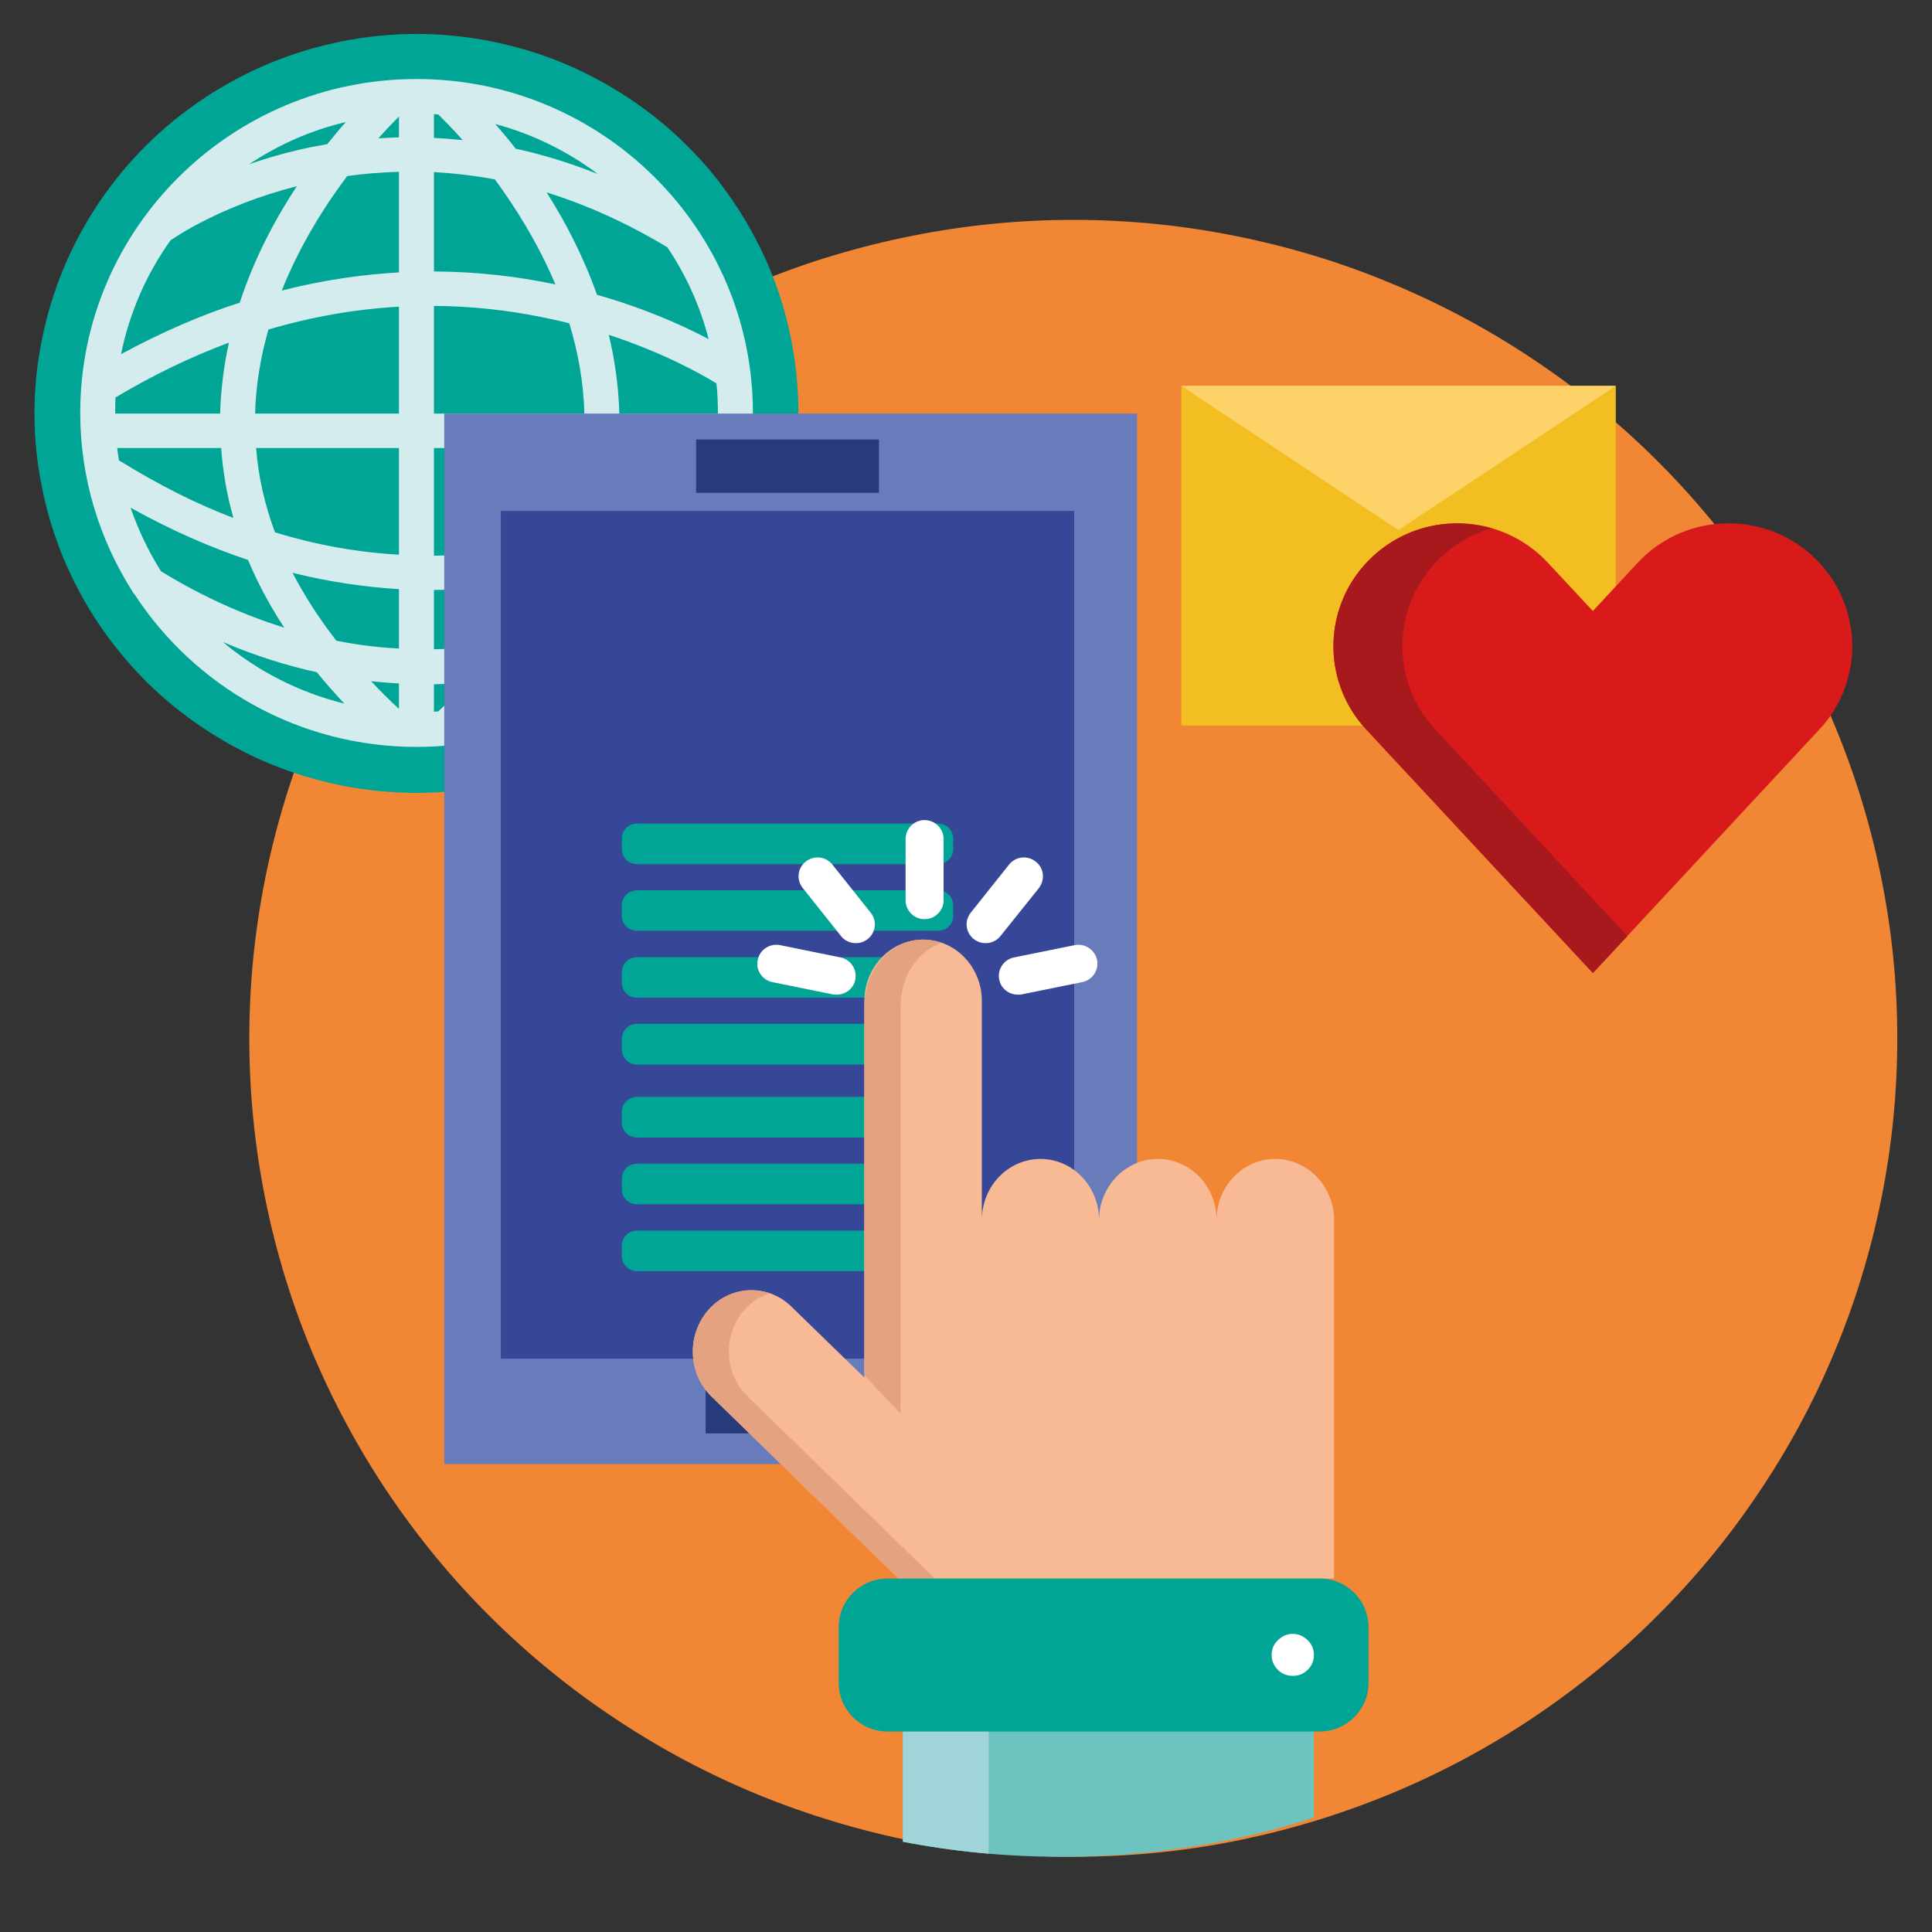
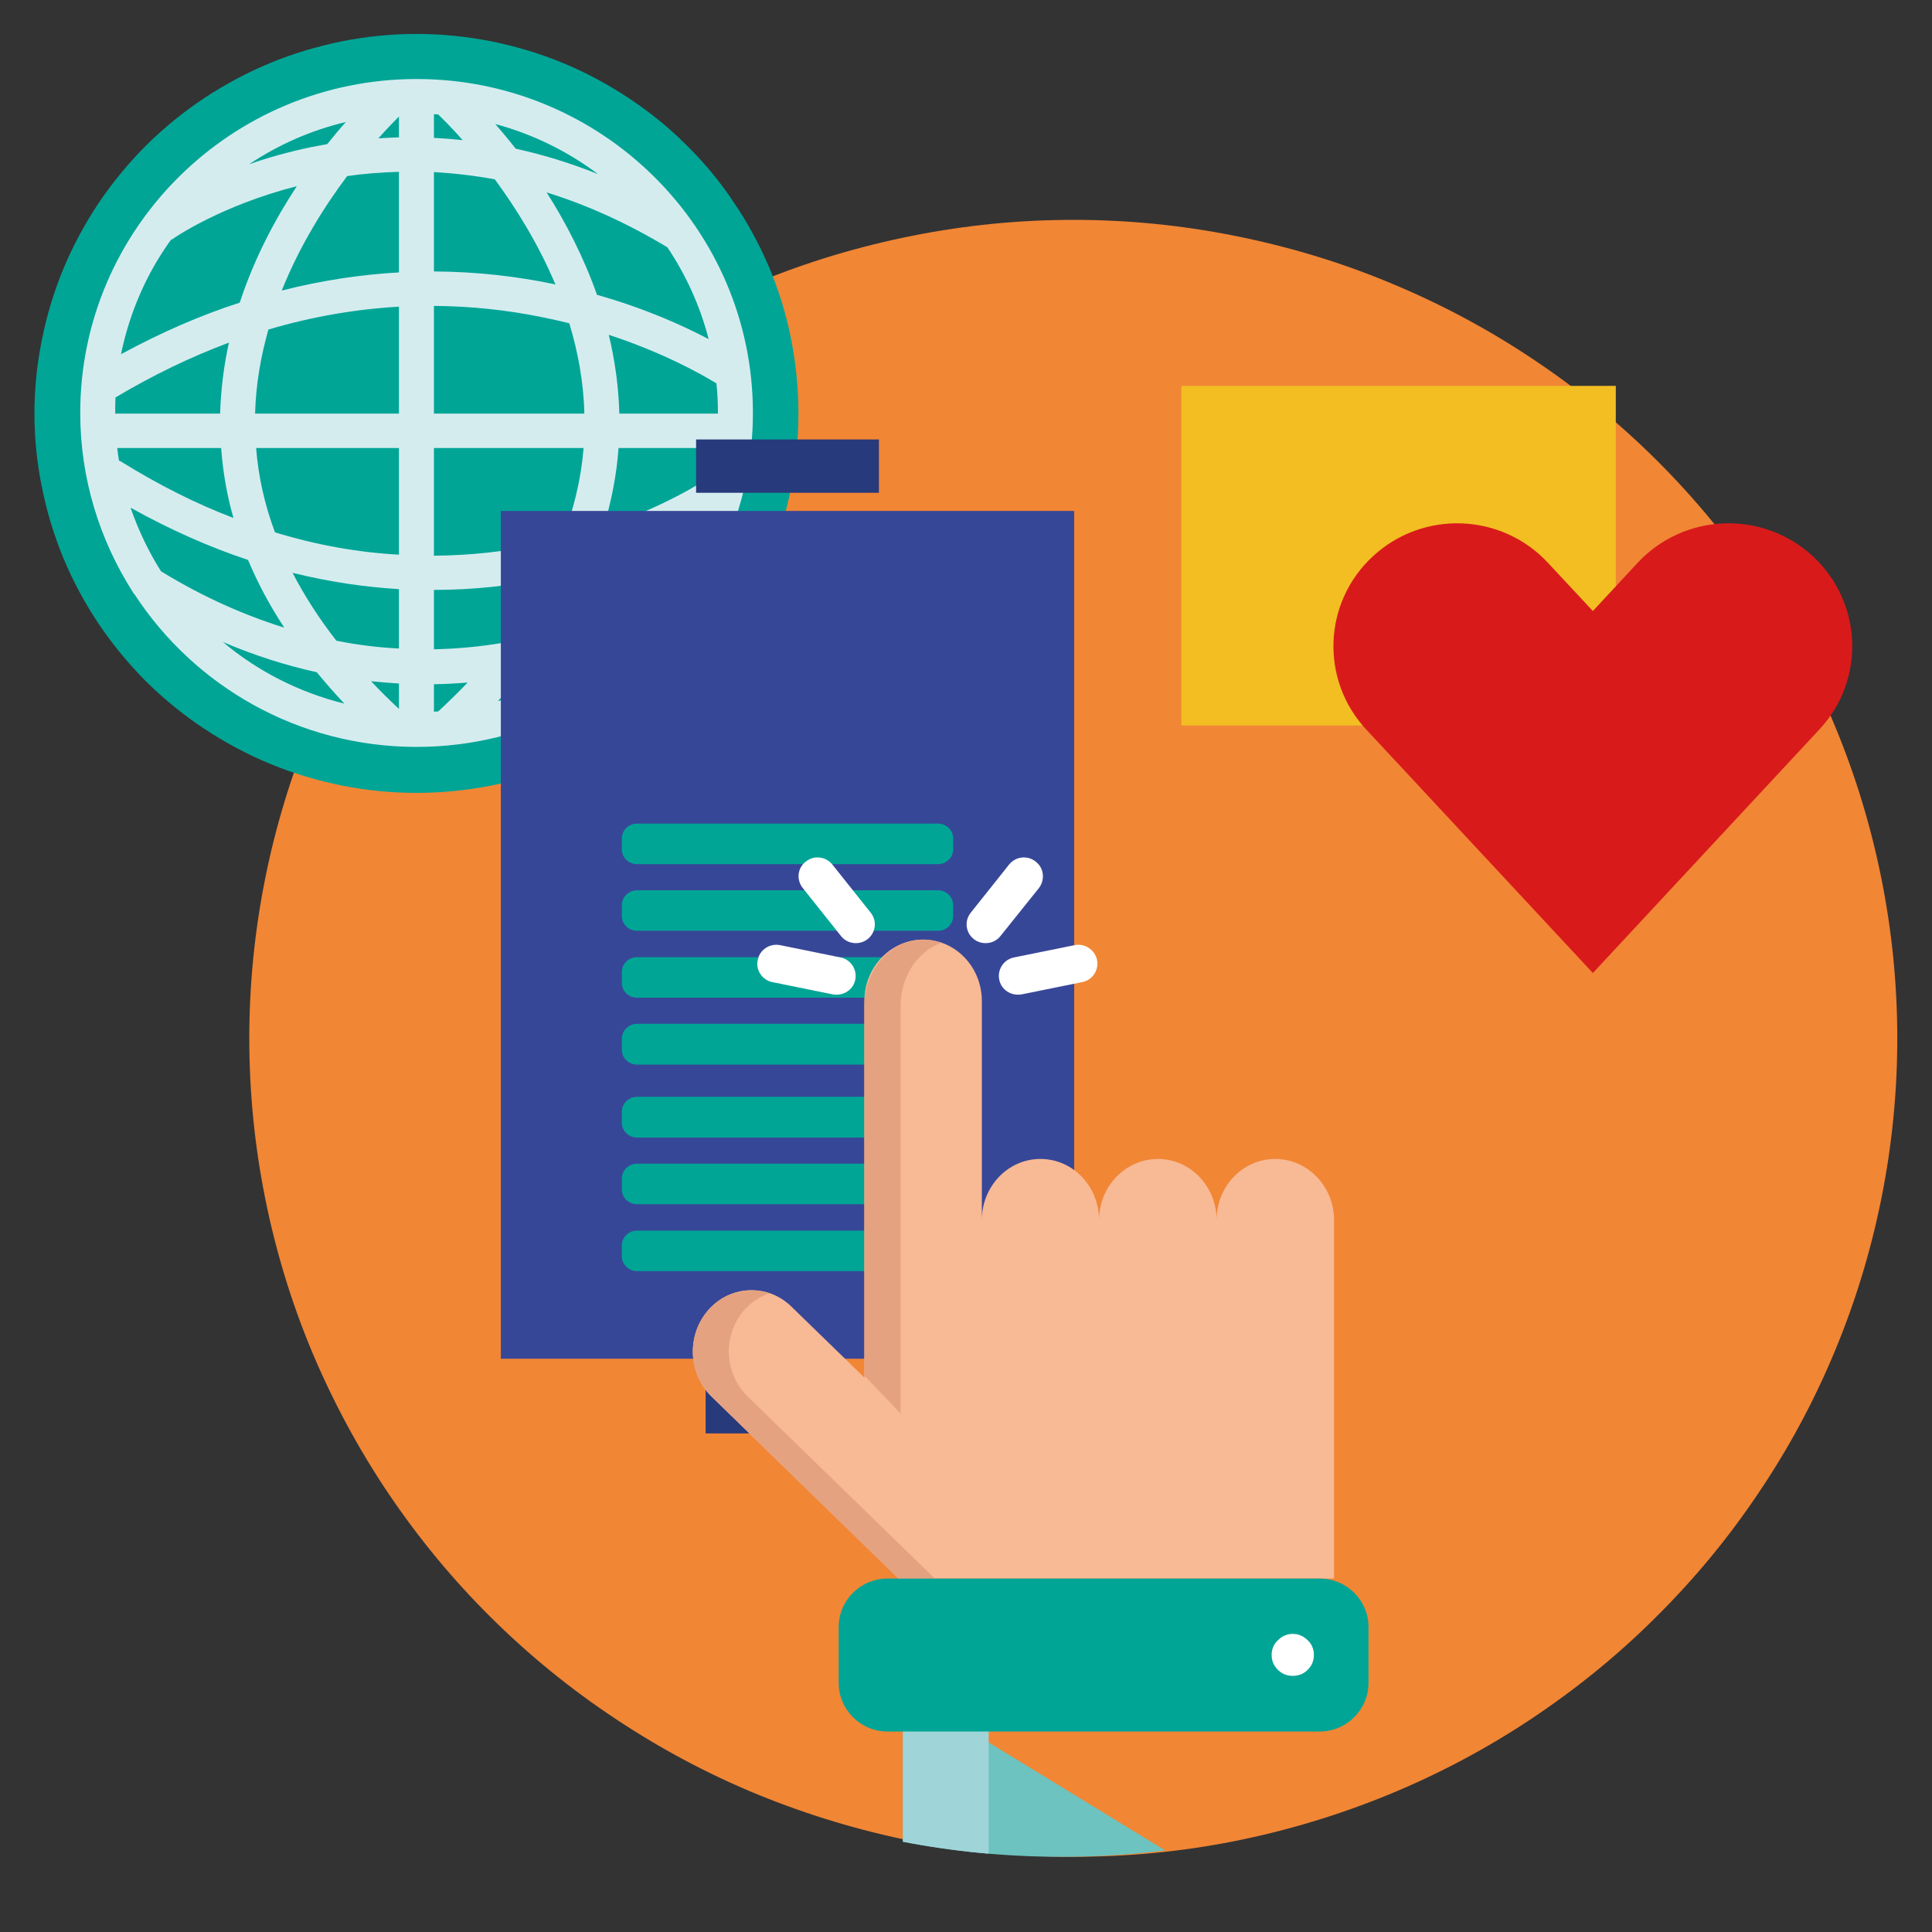
<svg xmlns="http://www.w3.org/2000/svg" width="40" zoomAndPan="magnify" viewBox="0 0 30 30" height="40" preserveAspectRatio="xMidYMid meet" version="1.0">
  <rect x="0" y="0" width="30" height="30" fill="#333333" stroke="none" />
  <defs>
    <clipPath id="id1">
      <path d="M 3 3 L 29.516 3 L 29.516 28.836 L 3 28.836 Z M 3 3 " clip-rule="nonzero" />
    </clipPath>
    <clipPath id="id2">
      <path d="M 0.484 0.527 L 13 0.527 L 13 13 L 0.484 13 Z M 0.484 0.527 " clip-rule="nonzero" />
    </clipPath>
    <clipPath id="id3">
      <path d="M 10.617 8.438 L 13.934 8.438 L 13.934 11.836 L 10.617 11.836 Z M 10.617 8.438 " clip-rule="nonzero" />
    </clipPath>
    <clipPath id="id4">
      <path d="M 10.637 10.109 C 10.637 9.66 10.797 9.273 11.117 8.957 C 11.438 8.641 11.824 8.48 12.277 8.48 C 12.73 8.48 13.117 8.641 13.438 8.957 C 13.758 9.273 13.918 9.66 13.918 10.109 C 13.918 10.559 13.758 10.945 13.438 11.262 C 13.117 11.582 12.73 11.738 12.277 11.738 C 11.824 11.738 11.438 11.582 11.117 11.262 C 10.797 10.945 10.637 10.559 10.637 10.109 Z M 10.637 10.109 " clip-rule="nonzero" />
    </clipPath>
    <clipPath id="id5">
      <path d="M 10.617 9 L 13.934 9 L 13.934 11.836 L 10.617 11.836 Z M 10.617 9 " clip-rule="nonzero" />
    </clipPath>
    <clipPath id="id6">
      <path d="M 10.637 10.109 C 10.637 9.66 10.797 9.273 11.117 8.957 C 11.438 8.641 11.824 8.48 12.277 8.48 C 12.73 8.48 13.117 8.641 13.438 8.957 C 13.758 9.273 13.918 9.66 13.918 10.109 C 13.918 10.559 13.758 10.945 13.438 11.262 C 13.117 11.582 12.73 11.738 12.277 11.738 C 11.824 11.738 11.438 11.582 11.117 11.262 C 10.797 10.945 10.637 10.559 10.637 10.109 Z M 10.637 10.109 " clip-rule="nonzero" />
    </clipPath>
    <clipPath id="id7">
      <path d="M 14 26 L 21 26 L 21 28.836 L 14 28.836 Z M 14 26 " clip-rule="nonzero" />
    </clipPath>
    <clipPath id="id8">
      <path d="M 3.684 16.125 C 3.684 14.438 4.008 12.816 4.66 11.262 C 5.309 9.703 6.234 8.328 7.434 7.137 C 8.633 5.945 10.016 5.027 11.582 4.383 C 13.152 3.738 14.785 3.414 16.48 3.414 C 18.176 3.414 19.809 3.738 21.379 4.383 C 22.945 5.027 24.328 5.945 25.527 7.137 C 26.727 8.328 27.652 9.703 28.301 11.262 C 28.953 12.816 29.277 14.438 29.277 16.125 C 29.277 17.809 28.953 19.43 28.301 20.988 C 27.652 22.547 26.727 23.918 25.527 25.113 C 24.328 26.305 22.945 27.223 21.379 27.867 C 19.809 28.512 18.176 28.832 16.48 28.832 C 14.785 28.832 13.152 28.512 11.582 27.867 C 10.016 27.223 8.633 26.305 7.434 25.113 C 6.234 23.918 5.309 22.547 4.66 20.988 C 4.008 19.43 3.684 17.809 3.684 16.125 Z M 3.684 16.125 " clip-rule="nonzero" />
    </clipPath>
    <clipPath id="id9">
      <path d="M 14 26 L 16 26 L 16 28.836 L 14 28.836 Z M 14 26 " clip-rule="nonzero" />
    </clipPath>
    <clipPath id="id10">
      <path d="M 3.684 16.125 C 3.684 14.438 4.008 12.816 4.66 11.262 C 5.309 9.703 6.234 8.328 7.434 7.137 C 8.633 5.945 10.016 5.027 11.582 4.383 C 13.152 3.738 14.785 3.414 16.48 3.414 C 18.176 3.414 19.809 3.738 21.379 4.383 C 22.945 5.027 24.328 5.945 25.527 7.137 C 26.727 8.328 27.652 9.703 28.301 11.262 C 28.953 12.816 29.277 14.438 29.277 16.125 C 29.277 17.809 28.953 19.43 28.301 20.988 C 27.652 22.547 26.727 23.918 25.527 25.113 C 24.328 26.305 22.945 27.223 21.379 27.867 C 19.809 28.512 18.176 28.832 16.48 28.832 C 14.785 28.832 13.152 28.512 11.582 27.867 C 10.016 27.223 8.633 26.305 7.434 25.113 C 6.234 23.918 5.309 22.547 4.66 20.988 C 4.008 19.43 3.684 17.809 3.684 16.125 Z M 3.684 16.125 " clip-rule="nonzero" />
    </clipPath>
    <clipPath id="id11">
      <path d="M 10 14 L 21 14 L 21 25 L 10 25 Z M 10 14 " clip-rule="nonzero" />
    </clipPath>
    <clipPath id="id12">
      <path d="M 3.684 16.125 C 3.684 14.438 4.008 12.816 4.66 11.262 C 5.309 9.703 6.234 8.328 7.434 7.137 C 8.633 5.945 10.016 5.027 11.582 4.383 C 13.152 3.738 14.785 3.414 16.48 3.414 C 18.176 3.414 19.809 3.738 21.379 4.383 C 22.945 5.027 24.328 5.945 25.527 7.137 C 26.727 8.328 27.652 9.703 28.301 11.262 C 28.953 12.816 29.277 14.438 29.277 16.125 C 29.277 17.809 28.953 19.43 28.301 20.988 C 27.652 22.547 26.727 23.918 25.527 25.113 C 24.328 26.305 22.945 27.223 21.379 27.867 C 19.809 28.512 18.176 28.832 16.48 28.832 C 14.785 28.832 13.152 28.512 11.582 27.867 C 10.016 27.223 8.633 26.305 7.434 25.113 C 6.234 23.918 5.309 22.547 4.66 20.988 C 4.008 19.43 3.684 17.809 3.684 16.125 Z M 3.684 16.125 " clip-rule="nonzero" />
    </clipPath>
    <clipPath id="id13">
      <path d="M 10 20 L 15 20 L 15 25 L 10 25 Z M 10 20 " clip-rule="nonzero" />
    </clipPath>
    <clipPath id="id14">
      <path d="M 3.684 16.125 C 3.684 14.438 4.008 12.816 4.66 11.262 C 5.309 9.703 6.234 8.328 7.434 7.137 C 8.633 5.945 10.016 5.027 11.582 4.383 C 13.152 3.738 14.785 3.414 16.48 3.414 C 18.176 3.414 19.809 3.738 21.379 4.383 C 22.945 5.027 24.328 5.945 25.527 7.137 C 26.727 8.328 27.652 9.703 28.301 11.262 C 28.953 12.816 29.277 14.438 29.277 16.125 C 29.277 17.809 28.953 19.43 28.301 20.988 C 27.652 22.547 26.727 23.918 25.527 25.113 C 24.328 26.305 22.945 27.223 21.379 27.867 C 19.809 28.512 18.176 28.832 16.48 28.832 C 14.785 28.832 13.152 28.512 11.582 27.867 C 10.016 27.223 8.633 26.305 7.434 25.113 C 6.234 23.918 5.309 22.547 4.66 20.988 C 4.008 19.43 3.684 17.809 3.684 16.125 Z M 3.684 16.125 " clip-rule="nonzero" />
    </clipPath>
    <clipPath id="id15">
      <path d="M 13 14 L 15 14 L 15 22 L 13 22 Z M 13 14 " clip-rule="nonzero" />
    </clipPath>
    <clipPath id="id16">
      <path d="M 3.684 16.125 C 3.684 14.438 4.008 12.816 4.66 11.262 C 5.309 9.703 6.234 8.328 7.434 7.137 C 8.633 5.945 10.016 5.027 11.582 4.383 C 13.152 3.738 14.785 3.414 16.48 3.414 C 18.176 3.414 19.809 3.738 21.379 4.383 C 22.945 5.027 24.328 5.945 25.527 7.137 C 26.727 8.328 27.652 9.703 28.301 11.262 C 28.953 12.816 29.277 14.438 29.277 16.125 C 29.277 17.809 28.953 19.43 28.301 20.988 C 27.652 22.547 26.727 23.918 25.527 25.113 C 24.328 26.305 22.945 27.223 21.379 27.867 C 19.809 28.512 18.176 28.832 16.48 28.832 C 14.785 28.832 13.152 28.512 11.582 27.867 C 10.016 27.223 8.633 26.305 7.434 25.113 C 6.234 23.918 5.309 22.547 4.66 20.988 C 4.008 19.43 3.684 17.809 3.684 16.125 Z M 3.684 16.125 " clip-rule="nonzero" />
    </clipPath>
    <clipPath id="id17">
      <path d="M 13 24 L 22 24 L 22 27 L 13 27 Z M 13 24 " clip-rule="nonzero" />
    </clipPath>
    <clipPath id="id18">
      <path d="M 3.684 16.125 C 3.684 14.438 4.008 12.816 4.66 11.262 C 5.309 9.703 6.234 8.328 7.434 7.137 C 8.633 5.945 10.016 5.027 11.582 4.383 C 13.152 3.738 14.785 3.414 16.48 3.414 C 18.176 3.414 19.809 3.738 21.379 4.383 C 22.945 5.027 24.328 5.945 25.527 7.137 C 26.727 8.328 27.652 9.703 28.301 11.262 C 28.953 12.816 29.277 14.438 29.277 16.125 C 29.277 17.809 28.953 19.43 28.301 20.988 C 27.652 22.547 26.727 23.918 25.527 25.113 C 24.328 26.305 22.945 27.223 21.379 27.867 C 19.809 28.512 18.176 28.832 16.48 28.832 C 14.785 28.832 13.152 28.512 11.582 27.867 C 10.016 27.223 8.633 26.305 7.434 25.113 C 6.234 23.918 5.309 22.547 4.66 20.988 C 4.008 19.43 3.684 17.809 3.684 16.125 Z M 3.684 16.125 " clip-rule="nonzero" />
    </clipPath>
    <clipPath id="id19">
      <path d="M 19 25 L 21 25 L 21 27 L 19 27 Z M 19 25 " clip-rule="nonzero" />
    </clipPath>
    <clipPath id="id20">
      <path d="M 3.684 16.125 C 3.684 14.438 4.008 12.816 4.66 11.262 C 5.309 9.703 6.234 8.328 7.434 7.137 C 8.633 5.945 10.016 5.027 11.582 4.383 C 13.152 3.738 14.785 3.414 16.48 3.414 C 18.176 3.414 19.809 3.738 21.379 4.383 C 22.945 5.027 24.328 5.945 25.527 7.137 C 26.727 8.328 27.652 9.703 28.301 11.262 C 28.953 12.816 29.277 14.438 29.277 16.125 C 29.277 17.809 28.953 19.43 28.301 20.988 C 27.652 22.547 26.727 23.918 25.527 25.113 C 24.328 26.305 22.945 27.223 21.379 27.867 C 19.809 28.512 18.176 28.832 16.48 28.832 C 14.785 28.832 13.152 28.512 11.582 27.867 C 10.016 27.223 8.633 26.305 7.434 25.113 C 6.234 23.918 5.309 22.547 4.66 20.988 C 4.008 19.43 3.684 17.809 3.684 16.125 Z M 3.684 16.125 " clip-rule="nonzero" />
    </clipPath>
    <clipPath id="id21">
      <path d="M 14 12 L 15 12 L 15 15 L 14 15 Z M 14 12 " clip-rule="nonzero" />
    </clipPath>
    <clipPath id="id22">
-       <path d="M 3.684 16.125 C 3.684 14.438 4.008 12.816 4.66 11.262 C 5.309 9.703 6.234 8.328 7.434 7.137 C 8.633 5.945 10.016 5.027 11.582 4.383 C 13.152 3.738 14.785 3.414 16.48 3.414 C 18.176 3.414 19.809 3.738 21.379 4.383 C 22.945 5.027 24.328 5.945 25.527 7.137 C 26.727 8.328 27.652 9.703 28.301 11.262 C 28.953 12.816 29.277 14.438 29.277 16.125 C 29.277 17.809 28.953 19.43 28.301 20.988 C 27.652 22.547 26.727 23.918 25.527 25.113 C 24.328 26.305 22.945 27.223 21.379 27.867 C 19.809 28.512 18.176 28.832 16.48 28.832 C 14.785 28.832 13.152 28.512 11.582 27.867 C 10.016 27.223 8.633 26.305 7.434 25.113 C 6.234 23.918 5.309 22.547 4.66 20.988 C 4.008 19.43 3.684 17.809 3.684 16.125 Z M 3.684 16.125 " clip-rule="nonzero" />
-     </clipPath>
+       </clipPath>
    <clipPath id="id23">
      <path d="M 15 13 L 17 13 L 17 15 L 15 15 Z M 15 13 " clip-rule="nonzero" />
    </clipPath>
    <clipPath id="id24">
      <path d="M 3.684 16.125 C 3.684 14.438 4.008 12.816 4.66 11.262 C 5.309 9.703 6.234 8.328 7.434 7.137 C 8.633 5.945 10.016 5.027 11.582 4.383 C 13.152 3.738 14.785 3.414 16.48 3.414 C 18.176 3.414 19.809 3.738 21.379 4.383 C 22.945 5.027 24.328 5.945 25.527 7.137 C 26.727 8.328 27.652 9.703 28.301 11.262 C 28.953 12.816 29.277 14.438 29.277 16.125 C 29.277 17.809 28.953 19.43 28.301 20.988 C 27.652 22.547 26.727 23.918 25.527 25.113 C 24.328 26.305 22.945 27.223 21.379 27.867 C 19.809 28.512 18.176 28.832 16.48 28.832 C 14.785 28.832 13.152 28.512 11.582 27.867 C 10.016 27.223 8.633 26.305 7.434 25.113 C 6.234 23.918 5.309 22.547 4.66 20.988 C 4.008 19.43 3.684 17.809 3.684 16.125 Z M 3.684 16.125 " clip-rule="nonzero" />
    </clipPath>
    <clipPath id="id25">
      <path d="M 12 13 L 14 13 L 14 15 L 12 15 Z M 12 13 " clip-rule="nonzero" />
    </clipPath>
    <clipPath id="id26">
      <path d="M 3.684 16.125 C 3.684 14.438 4.008 12.816 4.66 11.262 C 5.309 9.703 6.234 8.328 7.434 7.137 C 8.633 5.945 10.016 5.027 11.582 4.383 C 13.152 3.738 14.785 3.414 16.48 3.414 C 18.176 3.414 19.809 3.738 21.379 4.383 C 22.945 5.027 24.328 5.945 25.527 7.137 C 26.727 8.328 27.652 9.703 28.301 11.262 C 28.953 12.816 29.277 14.438 29.277 16.125 C 29.277 17.809 28.953 19.43 28.301 20.988 C 27.652 22.547 26.727 23.918 25.527 25.113 C 24.328 26.305 22.945 27.223 21.379 27.867 C 19.809 28.512 18.176 28.832 16.48 28.832 C 14.785 28.832 13.152 28.512 11.582 27.867 C 10.016 27.223 8.633 26.305 7.434 25.113 C 6.234 23.918 5.309 22.547 4.66 20.988 C 4.008 19.43 3.684 17.809 3.684 16.125 Z M 3.684 16.125 " clip-rule="nonzero" />
    </clipPath>
    <clipPath id="id27">
      <path d="M 11 14 L 14 14 L 14 16 L 11 16 Z M 11 14 " clip-rule="nonzero" />
    </clipPath>
    <clipPath id="id28">
      <path d="M 3.684 16.125 C 3.684 14.438 4.008 12.816 4.66 11.262 C 5.309 9.703 6.234 8.328 7.434 7.137 C 8.633 5.945 10.016 5.027 11.582 4.383 C 13.152 3.738 14.785 3.414 16.48 3.414 C 18.176 3.414 19.809 3.738 21.379 4.383 C 22.945 5.027 24.328 5.945 25.527 7.137 C 26.727 8.328 27.652 9.703 28.301 11.262 C 28.953 12.816 29.277 14.438 29.277 16.125 C 29.277 17.809 28.953 19.43 28.301 20.988 C 27.652 22.547 26.727 23.918 25.527 25.113 C 24.328 26.305 22.945 27.223 21.379 27.867 C 19.809 28.512 18.176 28.832 16.48 28.832 C 14.785 28.832 13.152 28.512 11.582 27.867 C 10.016 27.223 8.633 26.305 7.434 25.113 C 6.234 23.918 5.309 22.547 4.66 20.988 C 4.008 19.43 3.684 17.809 3.684 16.125 Z M 3.684 16.125 " clip-rule="nonzero" />
    </clipPath>
    <clipPath id="id29">
      <path d="M 15 14 L 18 14 L 18 16 L 15 16 Z M 15 14 " clip-rule="nonzero" />
    </clipPath>
    <clipPath id="id30">
      <path d="M 3.684 16.125 C 3.684 14.438 4.008 12.816 4.66 11.262 C 5.309 9.703 6.234 8.328 7.434 7.137 C 8.633 5.945 10.016 5.027 11.582 4.383 C 13.152 3.738 14.785 3.414 16.48 3.414 C 18.176 3.414 19.809 3.738 21.379 4.383 C 22.945 5.027 24.328 5.945 25.527 7.137 C 26.727 8.328 27.652 9.703 28.301 11.262 C 28.953 12.816 29.277 14.438 29.277 16.125 C 29.277 17.809 28.953 19.43 28.301 20.988 C 27.652 22.547 26.727 23.918 25.527 25.113 C 24.328 26.305 22.945 27.223 21.379 27.867 C 19.809 28.512 18.176 28.832 16.48 28.832 C 14.785 28.832 13.152 28.512 11.582 27.867 C 10.016 27.223 8.633 26.305 7.434 25.113 C 6.234 23.918 5.309 22.547 4.66 20.988 C 4.008 19.43 3.684 17.809 3.684 16.125 Z M 3.684 16.125 " clip-rule="nonzero" />
    </clipPath>
  </defs>
  <g clip-path="url(#id1)">
    <path fill="rgb(94.51%, 52.55%, 20.779%)" d="M 29.461 16.125 C 29.461 16.957 29.379 17.785 29.215 18.605 C 29.051 19.422 28.809 20.219 28.488 20.988 C 28.168 21.758 27.773 22.492 27.305 23.184 C 26.84 23.879 26.309 24.52 25.715 25.109 C 25.121 25.703 24.473 26.227 23.777 26.691 C 23.078 27.156 22.34 27.547 21.562 27.867 C 20.789 28.184 19.988 28.426 19.164 28.59 C 18.34 28.754 17.508 28.832 16.668 28.832 C 15.828 28.832 14.996 28.754 14.172 28.59 C 13.348 28.426 12.547 28.184 11.77 27.867 C 10.992 27.547 10.258 27.156 9.559 26.691 C 8.859 26.227 8.215 25.703 7.617 25.109 C 7.023 24.52 6.496 23.879 6.027 23.184 C 5.562 22.492 5.168 21.758 4.844 20.988 C 4.523 20.219 4.281 19.422 4.117 18.605 C 3.953 17.785 3.871 16.957 3.871 16.125 C 3.871 15.289 3.953 14.465 4.117 13.645 C 4.281 12.828 4.523 12.031 4.844 11.262 C 5.168 10.488 5.562 9.758 6.027 9.062 C 6.496 8.371 7.023 7.727 7.617 7.137 C 8.215 6.547 8.859 6.02 9.559 5.559 C 10.258 5.094 10.992 4.703 11.77 4.383 C 12.547 4.062 13.348 3.824 14.172 3.66 C 14.996 3.496 15.828 3.414 16.668 3.414 C 17.508 3.414 18.34 3.496 19.164 3.66 C 19.988 3.824 20.789 4.062 21.562 4.383 C 22.34 4.703 23.078 5.094 23.777 5.559 C 24.473 6.02 25.121 6.547 25.715 7.137 C 26.309 7.727 26.84 8.371 27.305 9.062 C 27.773 9.758 28.168 10.488 28.488 11.262 C 28.809 12.031 29.051 12.828 29.215 13.645 C 29.379 14.465 29.461 15.289 29.461 16.125 Z M 29.461 16.125 " fill-opacity="1" fill-rule="nonzero" />
  </g>
  <g clip-path="url(#id2)">
    <path fill="rgb(0%, 64.709%, 58.82%)" d="M 12.398 6.422 C 12.398 6.809 12.359 7.191 12.285 7.57 C 12.211 7.949 12.098 8.316 11.949 8.676 C 11.797 9.031 11.617 9.371 11.398 9.691 C 11.184 10.016 10.938 10.312 10.66 10.586 C 10.387 10.859 10.086 11.102 9.762 11.316 C 9.438 11.531 9.098 11.715 8.738 11.863 C 8.379 12.012 8.008 12.121 7.625 12.199 C 7.242 12.273 6.859 12.312 6.469 12.312 C 6.078 12.312 5.691 12.273 5.312 12.199 C 4.93 12.121 4.559 12.012 4.199 11.863 C 3.84 11.715 3.496 11.531 3.172 11.316 C 2.848 11.102 2.551 10.859 2.273 10.586 C 2 10.312 1.754 10.016 1.535 9.691 C 1.32 9.371 1.137 9.031 0.988 8.676 C 0.84 8.316 0.727 7.949 0.652 7.57 C 0.574 7.191 0.535 6.809 0.535 6.422 C 0.535 6.035 0.574 5.648 0.652 5.27 C 0.727 4.891 0.84 4.523 0.988 4.164 C 1.137 3.809 1.32 3.469 1.535 3.148 C 1.754 2.824 2 2.527 2.273 2.254 C 2.551 1.98 2.848 1.738 3.172 1.523 C 3.496 1.309 3.84 1.125 4.199 0.977 C 4.559 0.828 4.93 0.719 5.312 0.641 C 5.691 0.566 6.078 0.527 6.469 0.527 C 6.859 0.527 7.242 0.566 7.625 0.641 C 8.008 0.719 8.379 0.828 8.738 0.977 C 9.098 1.125 9.438 1.309 9.762 1.523 C 10.086 1.738 10.387 1.98 10.66 2.254 C 10.938 2.527 11.184 2.824 11.398 3.148 C 11.617 3.469 11.797 3.809 11.949 4.164 C 12.098 4.523 12.211 4.891 12.285 5.27 C 12.359 5.648 12.398 6.035 12.398 6.422 Z M 12.398 6.422 " fill-opacity="1" fill-rule="nonzero" />
  </g>
  <path fill="rgb(83.53%, 92.549%, 93.729%)" d="M 11.691 6.41 C 11.691 3.551 9.348 1.227 6.469 1.227 C 3.59 1.227 1.246 3.551 1.246 6.41 C 1.246 7.434 1.547 8.383 2.059 9.188 C 2.066 9.203 2.078 9.219 2.09 9.23 C 3.02 10.656 4.637 11.598 6.469 11.598 C 8.203 11.598 9.738 10.754 10.691 9.457 C 10.703 9.453 10.711 9.445 10.711 9.445 C 10.77 9.402 10.809 9.34 10.82 9.277 C 11.367 8.453 11.691 7.469 11.691 6.41 Z M 8.59 9.805 C 8.805 9.484 8.984 9.156 9.129 8.824 C 9.844 8.625 10.41 8.367 10.801 8.164 C 10.672 8.484 10.504 8.785 10.309 9.062 C 10.094 9.199 9.48 9.551 8.59 9.805 Z M 6.805 11.047 C 6.781 11.047 6.762 11.051 6.738 11.051 L 6.738 10.625 C 6.918 10.621 7.094 10.613 7.262 10.598 C 7.117 10.75 6.965 10.898 6.805 11.047 Z M 6.195 10.613 L 6.195 11.008 C 6.043 10.867 5.898 10.723 5.762 10.578 C 5.91 10.594 6.055 10.605 6.195 10.613 Z M 5.223 9.949 C 4.953 9.602 4.727 9.25 4.543 8.895 C 5.125 9.039 5.68 9.117 6.195 9.148 L 6.195 10.07 C 5.883 10.055 5.559 10.016 5.223 9.949 Z M 4.27 8.266 C 4.109 7.836 4.012 7.402 3.977 6.957 L 6.195 6.957 L 6.195 8.613 C 5.551 8.578 4.906 8.461 4.27 8.266 Z M 1.848 7.152 C 1.836 7.086 1.828 7.023 1.82 6.957 L 3.434 6.957 C 3.461 7.324 3.523 7.688 3.625 8.043 C 3.039 7.82 2.461 7.527 1.887 7.172 C 1.875 7.164 1.859 7.156 1.848 7.152 Z M 1.789 6.41 C 1.789 6.332 1.789 6.25 1.793 6.172 C 2.375 5.824 2.961 5.543 3.555 5.32 C 3.477 5.672 3.43 6.039 3.418 6.422 L 1.789 6.422 C 1.789 6.418 1.789 6.414 1.789 6.41 Z M 5.391 2.734 C 5.66 2.695 5.93 2.676 6.195 2.668 L 6.195 4.23 C 5.629 4.262 5.016 4.348 4.375 4.512 C 4.656 3.809 5.039 3.203 5.391 2.734 Z M 11.148 6.41 C 11.148 6.414 11.148 6.418 11.148 6.422 L 9.617 6.422 C 9.605 5.996 9.547 5.586 9.453 5.199 C 10.289 5.473 10.875 5.801 11.125 5.953 C 11.141 6.105 11.148 6.258 11.148 6.41 Z M 9.074 6.422 L 6.738 6.422 L 6.738 4.75 C 7.305 4.754 7.871 4.812 8.441 4.93 C 8.578 4.957 8.711 4.988 8.84 5.02 C 8.973 5.457 9.062 5.93 9.074 6.422 Z M 8.574 4.406 C 8.047 4.297 7.43 4.219 6.738 4.215 L 6.738 2.672 C 7.055 2.691 7.371 2.727 7.684 2.785 C 8.008 3.227 8.355 3.777 8.625 4.418 C 8.605 4.414 8.59 4.41 8.574 4.406 Z M 6.195 2.133 C 6.086 2.137 5.98 2.141 5.875 2.148 C 6.008 2 6.121 1.883 6.195 1.809 Z M 6.195 4.762 L 6.195 6.422 L 3.961 6.422 C 3.973 5.965 4.051 5.527 4.168 5.117 C 4.84 4.918 5.516 4.801 6.195 4.762 Z M 6.738 6.957 L 9.062 6.957 C 9.023 7.438 8.91 7.91 8.73 8.375 C 8.625 8.402 8.516 8.426 8.406 8.449 C 7.848 8.566 7.293 8.625 6.738 8.629 Z M 9.605 6.957 L 11.113 6.957 C 11.098 7.109 11.07 7.254 11.039 7.398 C 10.871 7.512 10.273 7.883 9.371 8.188 C 9.496 7.781 9.574 7.375 9.605 6.957 Z M 9.27 4.578 C 9.059 3.98 8.777 3.441 8.488 2.988 C 9.121 3.184 9.746 3.469 10.363 3.84 C 10.652 4.27 10.871 4.75 11.004 5.266 C 10.605 5.055 10.016 4.789 9.27 4.578 Z M 8.008 2.309 C 7.898 2.168 7.789 2.039 7.691 1.926 C 8.273 2.082 8.812 2.348 9.285 2.703 C 8.844 2.527 8.418 2.398 8.008 2.309 Z M 7.184 2.176 C 7.031 2.16 6.883 2.148 6.738 2.141 L 6.738 1.773 C 6.762 1.773 6.781 1.777 6.805 1.777 C 6.883 1.855 7.02 1.988 7.184 2.176 Z M 5.082 2.238 C 4.996 2.254 4.91 2.27 4.828 2.285 C 4.477 2.359 4.156 2.449 3.867 2.551 C 4.32 2.25 4.824 2.023 5.371 1.895 C 5.277 1.996 5.184 2.113 5.082 2.238 Z M 2.652 3.727 C 2.664 3.719 2.676 3.715 2.688 3.707 C 2.695 3.699 3.43 3.191 4.609 2.891 C 4.277 3.395 3.949 4.008 3.723 4.699 C 3.129 4.891 2.512 5.156 1.879 5.5 C 2.012 4.852 2.277 4.246 2.652 3.727 Z M 3.852 8.695 C 4 9.051 4.188 9.402 4.414 9.746 C 3.801 9.555 3.156 9.273 2.5 8.871 C 2.305 8.562 2.148 8.23 2.027 7.883 C 2.656 8.234 3.266 8.5 3.852 8.695 Z M 4.918 10.438 C 5.055 10.602 5.195 10.766 5.348 10.926 C 4.641 10.75 4 10.422 3.461 9.969 C 3.965 10.184 4.453 10.336 4.918 10.438 Z M 6.738 10.082 L 6.738 9.16 C 7.375 9.16 7.949 9.09 8.445 8.988 C 8.266 9.324 8.047 9.656 7.793 9.984 C 7.465 10.039 7.113 10.074 6.738 10.082 Z M 7.73 10.887 C 7.855 10.754 7.973 10.621 8.086 10.484 C 8.121 10.477 8.152 10.469 8.188 10.465 C 8.562 10.387 8.902 10.285 9.203 10.18 C 8.762 10.496 8.266 10.738 7.73 10.887 Z M 7.73 10.887 " fill-opacity="1" fill-rule="nonzero" />
  <path fill="rgb(94.899%, 74.509%, 12.939%)" d="M 18.344 5.992 L 25.09 5.992 L 25.09 11.266 L 18.344 11.266 Z M 18.344 5.992 " fill-opacity="1" fill-rule="nonzero" />
-   <path fill="rgb(99.219%, 82.75%, 41.179%)" d="M 21.715 8.23 L 25.09 5.992 L 18.344 5.992 Z M 21.715 8.23 " fill-opacity="1" fill-rule="nonzero" />
  <g clip-path="url(#id3)">
    <g clip-path="url(#id4)">
      <path fill="rgb(94.51%, 52.55%, 20.779%)" d="M 13.918 10.109 C 13.918 10.324 13.875 10.535 13.793 10.734 C 13.711 10.934 13.59 11.109 13.438 11.262 C 13.285 11.414 13.105 11.531 12.906 11.613 C 12.703 11.699 12.496 11.738 12.277 11.738 C 12.059 11.738 11.852 11.699 11.648 11.613 C 11.449 11.531 11.27 11.414 11.117 11.262 C 10.965 11.109 10.844 10.934 10.762 10.734 C 10.68 10.535 10.637 10.324 10.637 10.109 C 10.637 9.895 10.68 9.684 10.762 9.484 C 10.844 9.285 10.965 9.109 11.117 8.957 C 11.27 8.805 11.449 8.688 11.648 8.605 C 11.852 8.52 12.059 8.48 12.277 8.48 C 12.496 8.48 12.703 8.52 12.906 8.605 C 13.105 8.688 13.285 8.805 13.438 8.957 C 13.59 9.109 13.711 9.285 13.793 9.484 C 13.875 9.684 13.918 9.895 13.918 10.109 Z M 13.918 10.109 " fill-opacity="1" fill-rule="nonzero" />
    </g>
  </g>
  <g clip-path="url(#id5)">
    <g clip-path="url(#id6)">
      <path fill="rgb(100%, 100%, 100%)" d="M 12.637 10.477 C 12.809 10.363 12.922 10.168 12.922 9.945 C 12.922 9.594 12.633 9.309 12.277 9.309 C 11.922 9.309 11.633 9.594 11.633 9.945 C 11.633 10.168 11.746 10.363 11.918 10.477 C 11.363 10.633 10.957 11.137 10.953 11.738 L 13.602 11.738 C 13.598 11.137 13.191 10.633 12.637 10.477 Z M 12.637 10.477 " fill-opacity="1" fill-rule="nonzero" />
    </g>
  </g>
  <path fill="rgb(85.1%, 10.199%, 10.59%)" d="M 24.734 15.109 L 21.215 11.328 C 20.496 10.555 20.543 9.348 21.324 8.633 C 22.102 7.918 23.316 7.965 24.035 8.738 L 24.734 9.488 L 25.43 8.738 C 26.152 7.965 27.367 7.918 28.145 8.633 C 28.922 9.348 28.973 10.555 28.25 11.328 Z M 24.734 15.109 " fill-opacity="1" fill-rule="nonzero" />
-   <path fill="rgb(65.88%, 9.799%, 11.369%)" d="M 22.289 11.328 C 21.566 10.555 21.617 9.348 22.395 8.633 C 22.621 8.426 22.887 8.281 23.164 8.203 C 22.539 8.023 21.836 8.164 21.324 8.633 C 20.543 9.348 20.496 10.555 21.215 11.328 L 24.734 15.109 L 25.27 14.535 Z M 22.289 11.328 " fill-opacity="1" fill-rule="nonzero" />
-   <path fill="rgb(40.779%, 48.63%, 73.729%)" d="M 6.898 6.422 L 17.656 6.422 L 17.656 22.734 L 6.898 22.734 Z M 6.898 6.422 " fill-opacity="1" fill-rule="nonzero" />
  <path fill="rgb(21.57%, 27.84%, 59.61%)" d="M 7.777 7.934 L 16.68 7.934 L 16.68 21.098 L 7.777 21.098 Z M 7.777 7.934 " fill-opacity="1" fill-rule="nonzero" />
  <path fill="rgb(0%, 64.709%, 58.82%)" d="M 14.566 13.418 L 9.891 13.418 C 9.762 13.418 9.656 13.316 9.656 13.188 L 9.656 13.02 C 9.656 12.891 9.762 12.789 9.891 12.789 L 14.566 12.789 C 14.695 12.789 14.801 12.891 14.801 13.02 L 14.801 13.188 C 14.801 13.316 14.695 13.418 14.566 13.418 Z M 14.566 13.418 " fill-opacity="1" fill-rule="nonzero" />
  <path fill="rgb(0%, 64.709%, 58.82%)" d="M 14.566 14.453 L 9.891 14.453 C 9.762 14.453 9.656 14.352 9.656 14.223 L 9.656 14.055 C 9.656 13.93 9.762 13.824 9.891 13.824 L 14.566 13.824 C 14.695 13.824 14.801 13.93 14.801 14.055 L 14.801 14.223 C 14.801 14.352 14.695 14.453 14.566 14.453 Z M 14.566 14.453 " fill-opacity="1" fill-rule="nonzero" />
  <path fill="rgb(0%, 64.709%, 58.82%)" d="M 14.566 15.492 L 9.891 15.492 C 9.762 15.492 9.656 15.391 9.656 15.262 L 9.656 15.094 C 9.656 14.965 9.762 14.863 9.891 14.863 L 14.566 14.863 C 14.695 14.863 14.801 14.965 14.801 15.094 L 14.801 15.262 C 14.801 15.391 14.695 15.492 14.566 15.492 Z M 14.566 15.492 " fill-opacity="1" fill-rule="nonzero" />
  <path fill="rgb(0%, 64.709%, 58.82%)" d="M 14.566 16.531 L 9.891 16.531 C 9.762 16.531 9.656 16.426 9.656 16.301 L 9.656 16.129 C 9.656 16.004 9.762 15.898 9.891 15.898 L 14.566 15.898 C 14.695 15.898 14.801 16.004 14.801 16.129 L 14.801 16.301 C 14.801 16.426 14.695 16.531 14.566 16.531 Z M 14.566 16.531 " fill-opacity="1" fill-rule="nonzero" />
  <path fill="rgb(0%, 64.709%, 58.82%)" d="M 14.566 17.664 L 9.891 17.664 C 9.762 17.664 9.656 17.559 9.656 17.434 L 9.656 17.262 C 9.656 17.137 9.762 17.031 9.891 17.031 L 14.566 17.031 C 14.695 17.031 14.801 17.137 14.801 17.262 L 14.801 17.434 C 14.801 17.559 14.695 17.664 14.566 17.664 Z M 14.566 17.664 " fill-opacity="1" fill-rule="nonzero" />
  <path fill="rgb(0%, 64.709%, 58.82%)" d="M 14.566 18.699 L 9.891 18.699 C 9.762 18.699 9.656 18.598 9.656 18.469 L 9.656 18.301 C 9.656 18.172 9.762 18.07 9.891 18.07 L 14.566 18.07 C 14.695 18.07 14.801 18.172 14.801 18.301 L 14.801 18.469 C 14.801 18.598 14.695 18.699 14.566 18.699 Z M 14.566 18.699 " fill-opacity="1" fill-rule="nonzero" />
  <path fill="rgb(0%, 64.709%, 58.82%)" d="M 14.566 19.738 L 9.891 19.738 C 9.762 19.738 9.656 19.633 9.656 19.508 L 9.656 19.34 C 9.656 19.211 9.762 19.109 9.891 19.109 L 14.566 19.109 C 14.695 19.109 14.801 19.211 14.801 19.34 L 14.801 19.508 C 14.801 19.633 14.695 19.738 14.566 19.738 Z M 14.566 19.738 " fill-opacity="1" fill-rule="nonzero" />
  <path fill="rgb(15.289%, 22.749%, 48.239%)" d="M 10.957 21.43 L 13.793 21.43 L 13.793 22.258 L 10.957 22.258 Z M 10.957 21.43 " fill-opacity="1" fill-rule="nonzero" />
  <path fill="rgb(15.289%, 22.749%, 48.239%)" d="M 10.809 6.824 L 13.648 6.824 L 13.648 7.652 L 10.809 7.652 Z M 10.809 6.824 " fill-opacity="1" fill-rule="nonzero" />
  <g clip-path="url(#id7)">
    <g clip-path="url(#id8)">
-       <path fill="rgb(42.349%, 76.469%, 75.29%)" d="M 14.02 26.242 L 20.402 26.242 L 20.402 30.145 L 14.02 30.145 Z M 14.02 26.242 " fill-opacity="1" fill-rule="nonzero" />
+       <path fill="rgb(42.349%, 76.469%, 75.29%)" d="M 14.02 26.242 L 20.402 30.145 L 14.02 30.145 Z M 14.02 26.242 " fill-opacity="1" fill-rule="nonzero" />
    </g>
  </g>
  <g clip-path="url(#id9)">
    <g clip-path="url(#id10)">
      <path fill="rgb(62.349%, 83.53%, 84.709%)" d="M 14.02 26.152 L 15.352 26.152 L 15.352 30.145 L 14.02 30.145 Z M 14.02 26.152 " fill-opacity="1" fill-rule="nonzero" />
    </g>
  </g>
  <g clip-path="url(#id11)">
    <g clip-path="url(#id12)">
      <path fill="rgb(97.249%, 72.549%, 58.429%)" d="M 20.715 24.512 L 20.715 18.945 C 20.715 18.422 20.305 17.996 19.801 17.996 C 19.297 17.996 18.891 18.422 18.891 18.945 C 18.891 18.422 18.484 17.996 17.98 17.996 C 17.477 17.996 17.066 18.422 17.066 18.945 C 17.066 18.422 16.66 17.996 16.156 17.996 C 15.652 17.996 15.246 18.422 15.246 18.945 L 15.246 15.543 C 15.246 15.016 14.836 14.59 14.336 14.59 C 13.832 14.59 13.422 15.016 13.422 15.543 L 13.422 21.391 L 12.289 20.289 C 11.922 19.93 11.344 19.953 11.004 20.336 C 10.66 20.723 10.68 21.324 11.047 21.684 L 13.953 24.512 Z M 20.715 24.512 " fill-opacity="1" fill-rule="nonzero" />
    </g>
  </g>
  <g clip-path="url(#id13)">
    <g clip-path="url(#id14)">
      <path fill="rgb(89.799%, 63.53%, 50.2%)" d="M 11.562 20.336 C 11.672 20.215 11.805 20.129 11.949 20.082 C 11.621 19.973 11.25 20.059 11.004 20.336 C 10.66 20.723 10.68 21.324 11.047 21.684 L 13.953 24.512 L 14.516 24.512 L 11.609 21.684 C 11.238 21.324 11.219 20.723 11.562 20.336 Z M 11.562 20.336 " fill-opacity="1" fill-rule="nonzero" />
    </g>
  </g>
  <g clip-path="url(#id15)">
    <g clip-path="url(#id16)">
      <path fill="rgb(89.799%, 63.53%, 50.2%)" d="M 13.984 21.949 L 13.984 15.621 C 13.984 15.164 14.25 14.773 14.613 14.641 C 14.527 14.609 14.434 14.59 14.332 14.59 C 13.832 14.59 13.422 15.051 13.422 15.621 L 13.422 21.359 Z M 13.984 21.949 " fill-opacity="1" fill-rule="nonzero" />
    </g>
  </g>
  <g clip-path="url(#id17)">
    <g clip-path="url(#id18)">
      <path fill="rgb(0%, 64.709%, 58.82%)" d="M 20.492 26.887 L 13.781 26.887 C 13.363 26.887 13.023 26.547 13.023 26.133 L 13.023 25.266 C 13.023 24.848 13.363 24.512 13.781 24.512 L 20.492 24.512 C 20.91 24.512 21.25 24.848 21.25 25.266 L 21.25 26.133 C 21.25 26.547 20.91 26.887 20.492 26.887 Z M 20.492 26.887 " fill-opacity="1" fill-rule="nonzero" />
    </g>
  </g>
  <g clip-path="url(#id19)">
    <g clip-path="url(#id20)">
      <path fill="rgb(100%, 100%, 100%)" d="M 20.402 25.699 C 20.402 25.789 20.371 25.863 20.305 25.93 C 20.242 25.992 20.164 26.023 20.074 26.023 C 19.984 26.023 19.906 25.992 19.844 25.93 C 19.777 25.863 19.746 25.789 19.746 25.699 C 19.746 25.609 19.777 25.531 19.844 25.469 C 19.906 25.406 19.984 25.371 20.074 25.371 C 20.164 25.371 20.242 25.406 20.305 25.469 C 20.371 25.531 20.402 25.609 20.402 25.699 Z M 20.402 25.699 " fill-opacity="1" fill-rule="nonzero" />
    </g>
  </g>
  <g clip-path="url(#id21)">
    <g clip-path="url(#id22)">
      <path fill="rgb(100%, 100%, 100%)" d="M 14.355 14.273 C 14.195 14.273 14.062 14.141 14.062 13.98 L 14.062 13.027 C 14.062 12.867 14.195 12.734 14.355 12.734 C 14.52 12.734 14.652 12.867 14.652 13.027 L 14.652 13.98 C 14.652 14.141 14.52 14.273 14.355 14.273 Z M 14.355 14.273 " fill-opacity="1" fill-rule="nonzero" />
    </g>
  </g>
  <g clip-path="url(#id23)">
    <g clip-path="url(#id24)">
      <path fill="rgb(100%, 100%, 100%)" d="M 15.305 14.645 C 15.238 14.645 15.176 14.625 15.121 14.582 C 14.992 14.48 14.973 14.297 15.074 14.172 L 15.668 13.426 C 15.77 13.297 15.957 13.277 16.082 13.379 C 16.211 13.477 16.23 13.66 16.133 13.789 L 15.535 14.535 C 15.477 14.609 15.391 14.645 15.305 14.645 Z M 15.305 14.645 " fill-opacity="1" fill-rule="nonzero" />
    </g>
  </g>
  <g clip-path="url(#id25)">
    <g clip-path="url(#id26)">
      <path fill="rgb(100%, 100%, 100%)" d="M 13.289 14.645 C 13.203 14.645 13.117 14.609 13.059 14.535 L 12.465 13.789 C 12.363 13.66 12.383 13.477 12.512 13.379 C 12.637 13.277 12.824 13.297 12.926 13.426 L 13.52 14.172 C 13.621 14.297 13.602 14.48 13.473 14.582 C 13.418 14.625 13.355 14.645 13.289 14.645 Z M 13.289 14.645 " fill-opacity="1" fill-rule="nonzero" />
    </g>
  </g>
  <g clip-path="url(#id27)">
    <g clip-path="url(#id28)">
      <path fill="rgb(100%, 100%, 100%)" d="M 12.992 15.445 C 12.973 15.445 12.953 15.445 12.934 15.441 L 11.992 15.25 C 11.836 15.219 11.73 15.062 11.766 14.906 C 11.797 14.746 11.953 14.645 12.113 14.676 L 13.051 14.867 C 13.211 14.898 13.312 15.055 13.281 15.211 C 13.254 15.352 13.129 15.445 12.992 15.445 Z M 12.992 15.445 " fill-opacity="1" fill-rule="nonzero" />
    </g>
  </g>
  <g clip-path="url(#id29)">
    <g clip-path="url(#id30)">
      <path fill="rgb(100%, 100%, 100%)" d="M 15.805 15.445 C 15.668 15.445 15.543 15.352 15.516 15.211 C 15.484 15.055 15.586 14.898 15.746 14.867 L 16.688 14.676 C 16.844 14.645 17 14.746 17.035 14.906 C 17.066 15.062 16.965 15.219 16.805 15.25 L 15.863 15.441 C 15.844 15.445 15.824 15.445 15.805 15.445 Z M 15.805 15.445 " fill-opacity="1" fill-rule="nonzero" />
    </g>
  </g>
</svg>